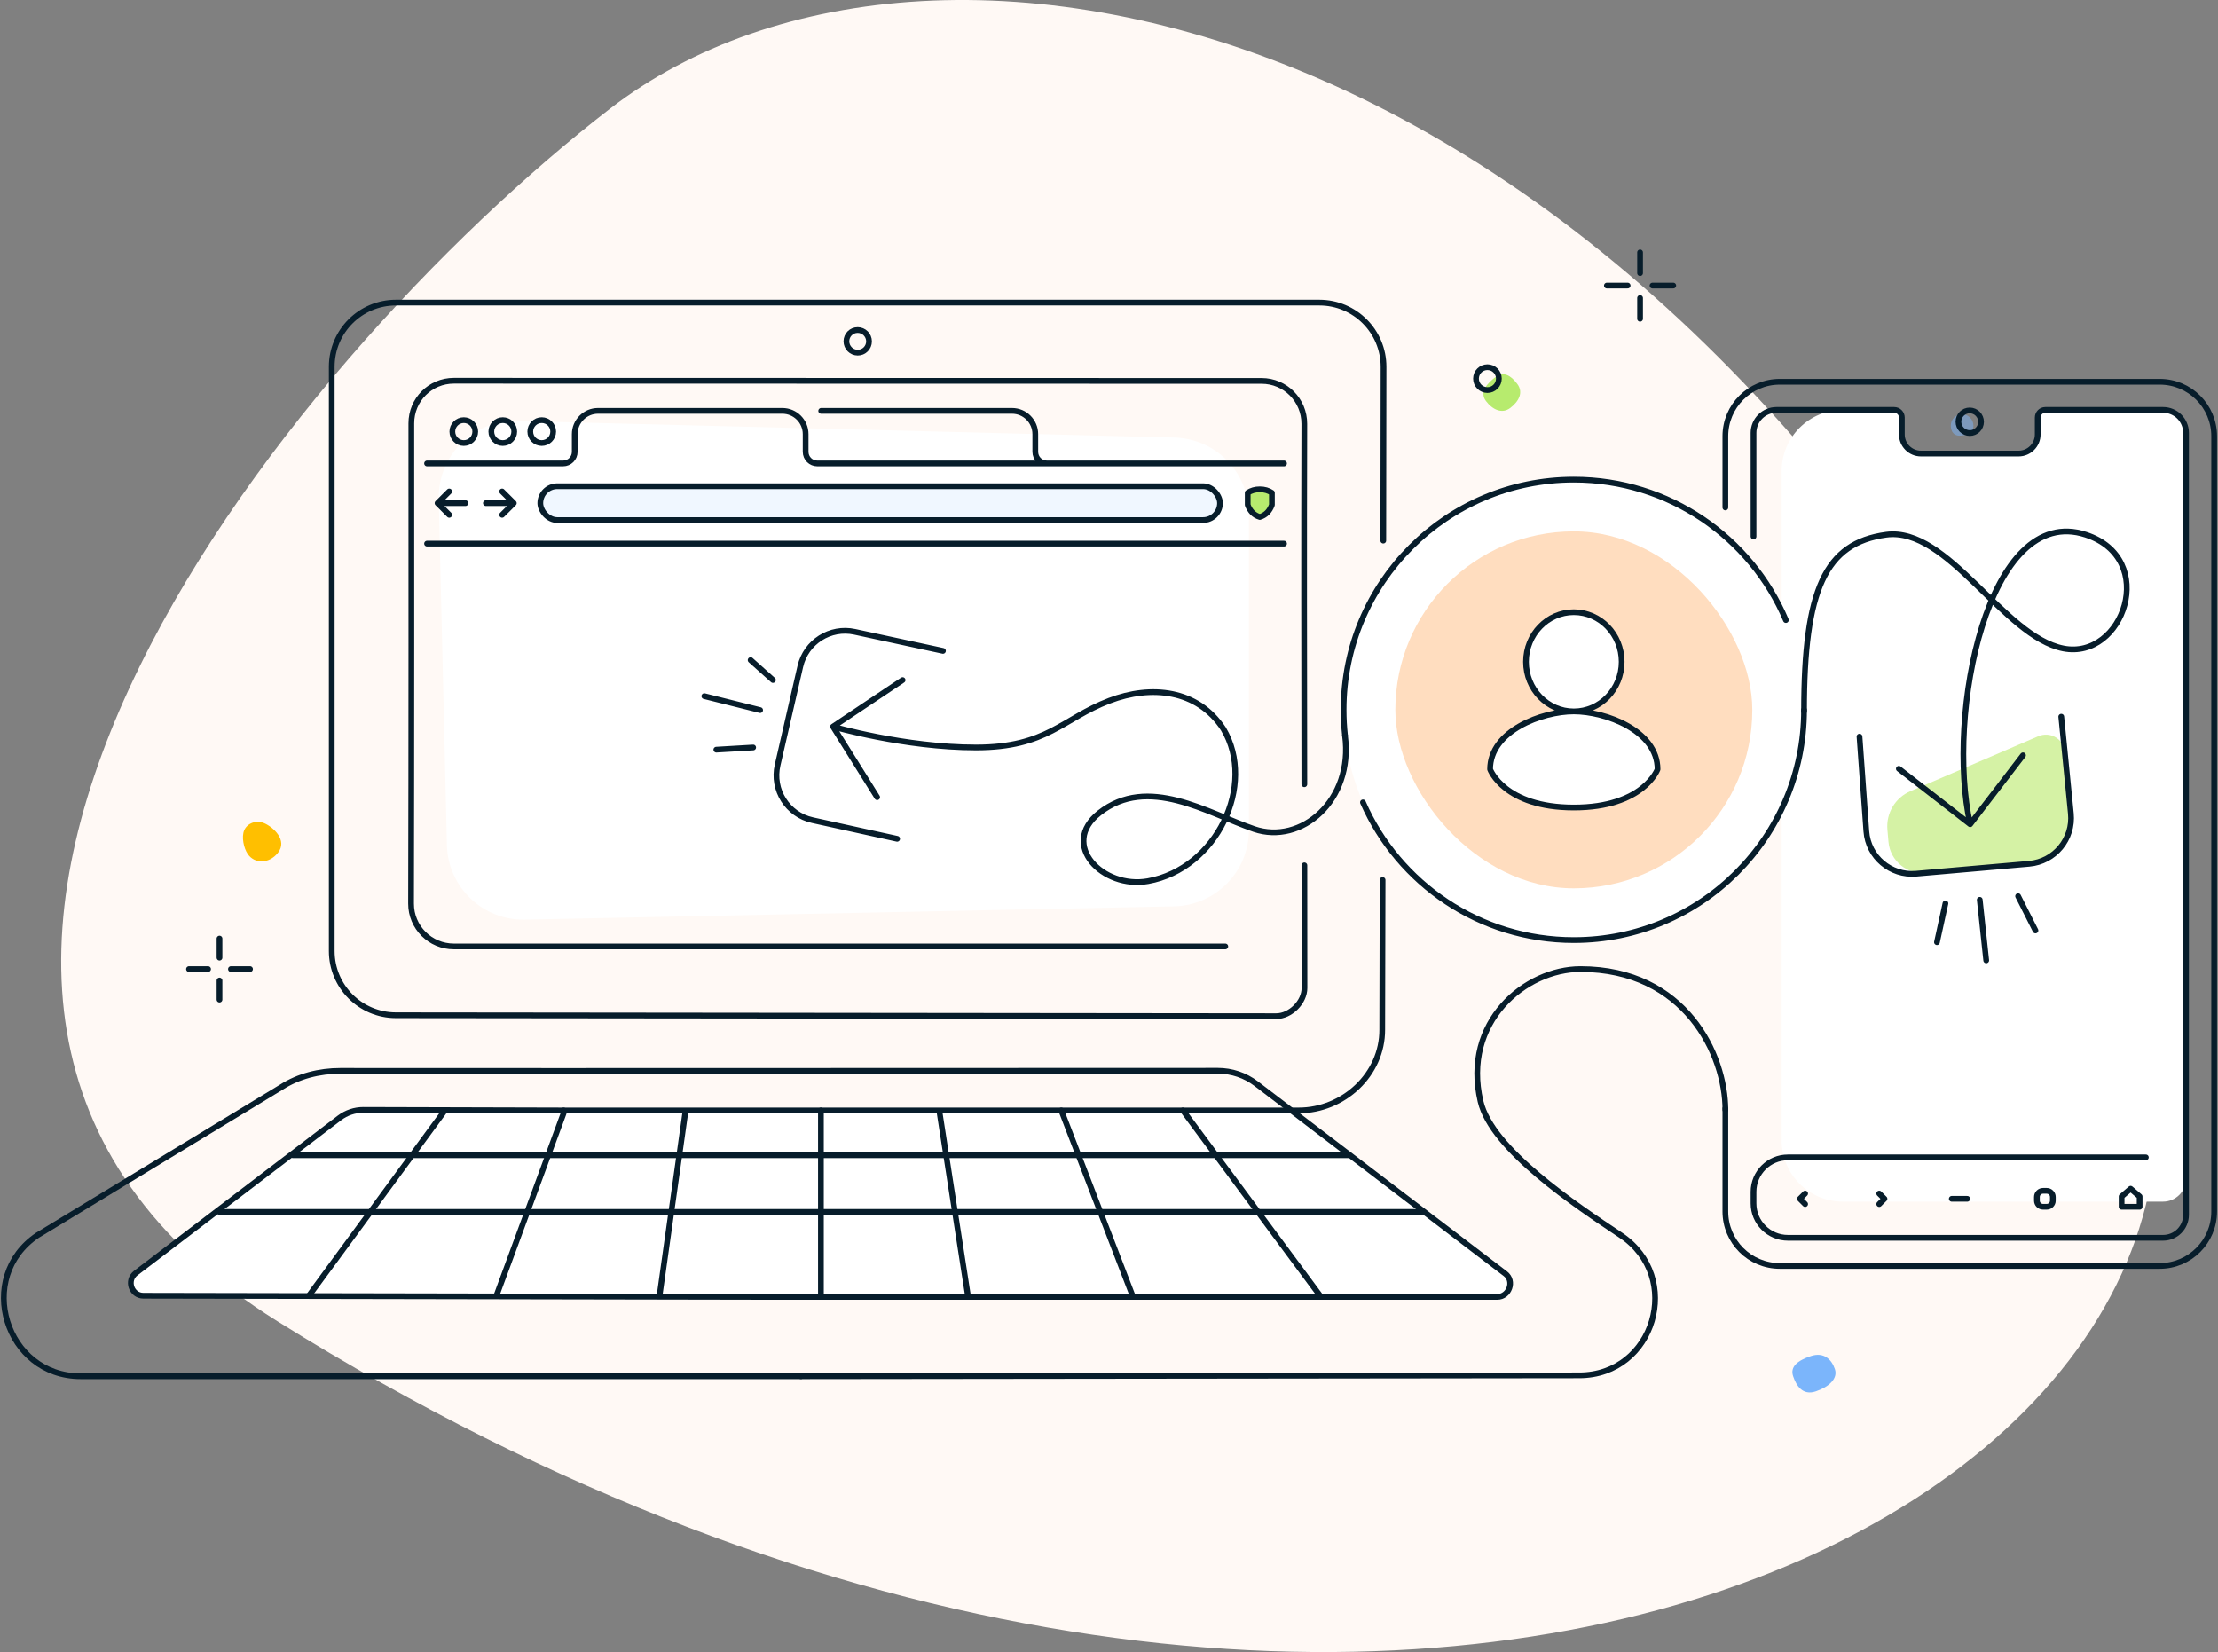
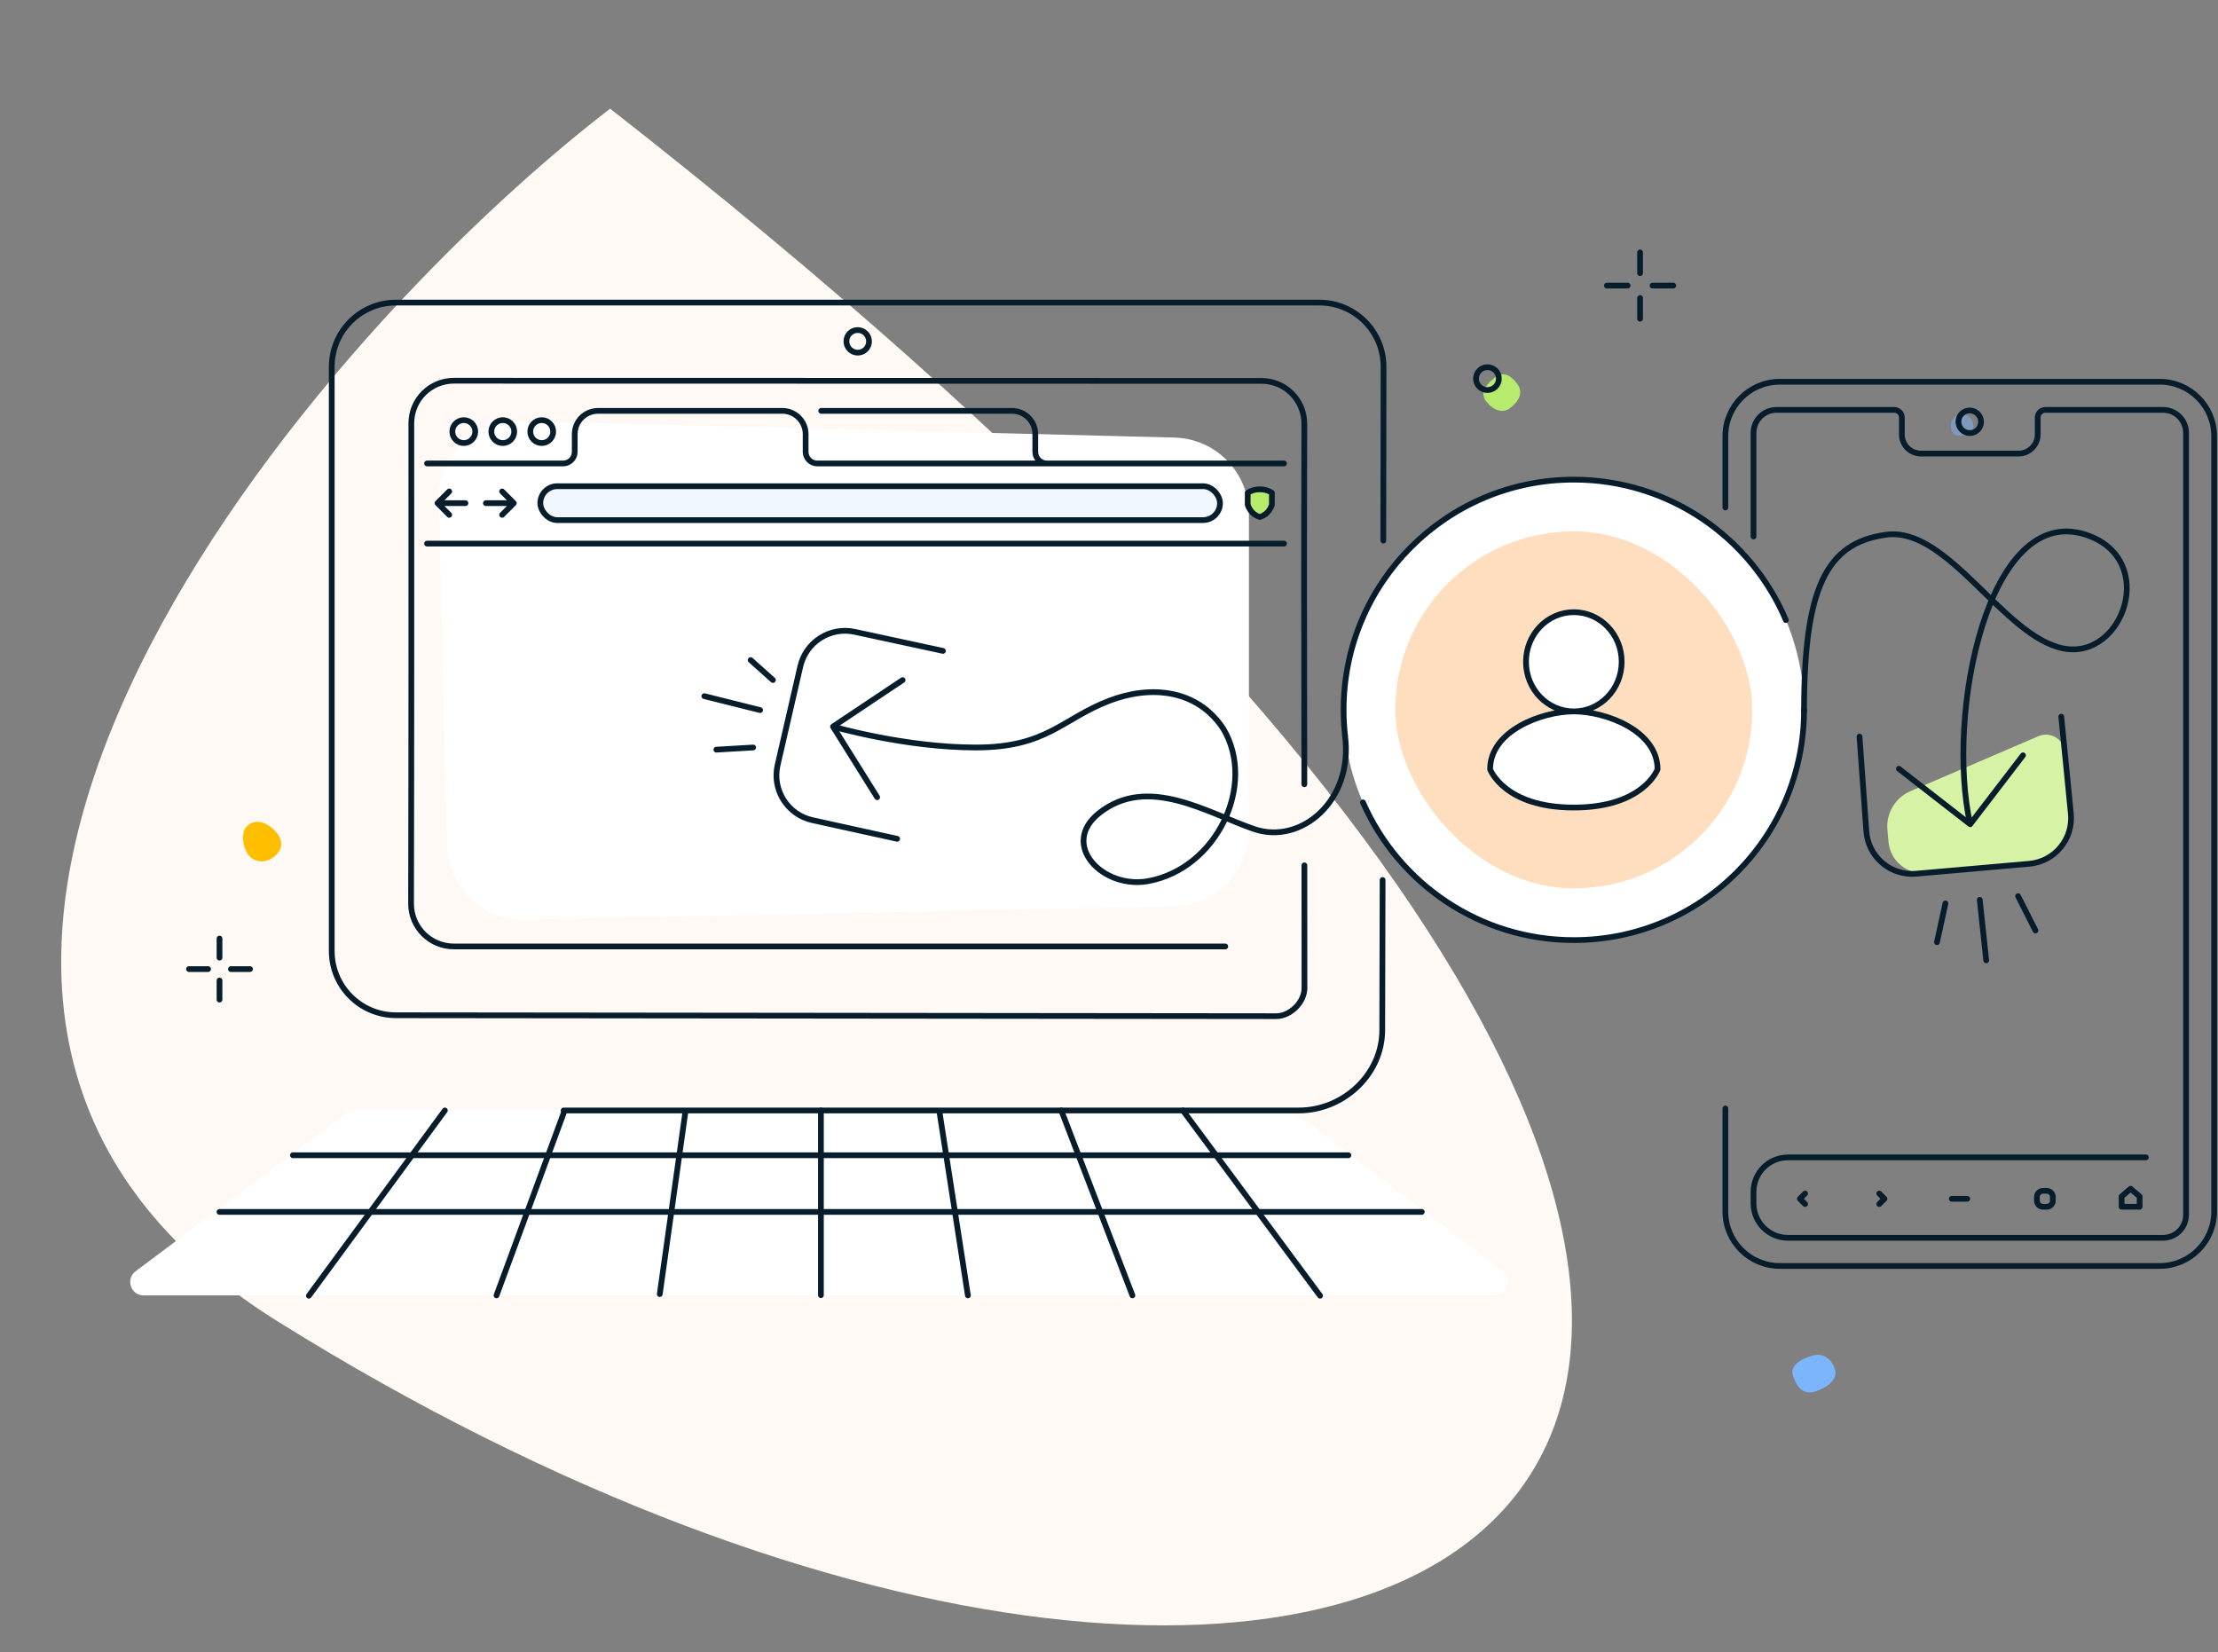
<svg xmlns="http://www.w3.org/2000/svg" width="580" height="432" viewBox="0 0 580 432" fill="none">
  <rect x="0" y="0" width="580" height="432" fill="#808080" stroke="none" />
  <g clip-path="url(#clip0_11969_13622)">
-     <path d="M72.667 345.572C-61.939 261.601 74.534 94.017 159.536 28.409C244.537 -37.199 439.663 0.9 553.954 248.045C618.255 387.089 364.028 527.332 72.667 345.572Z" fill="#FFF9F5" />
+     <path d="M72.667 345.572C-61.939 261.601 74.534 94.017 159.536 28.409C618.255 387.089 364.028 527.332 72.667 345.572Z" fill="#FFF9F5" />
    <path d="M114.733 130.535C114.464 119.109 123.808 109.781 135.234 110.07L307.095 114.419C317.94 114.694 326.589 123.564 326.589 134.413V217.003C326.589 227.889 317.883 236.776 306.999 236.999L137.27 240.486C126.25 240.712 117.125 231.981 116.865 220.962L114.733 130.535Z" fill="white" />
    <path d="M91.886 290.191L330.976 290.192C335.37 290.192 339.641 291.638 343.13 294.308L392.979 332.45C395.637 334.484 394.198 338.73 390.852 338.73H37.549C34.184 338.73 32.758 334.444 35.452 332.428L91.886 290.191Z" fill="white" />
    <path d="M147.383 290.375H339.635C351.295 290.375 361.511 280.939 361.452 269.232L361.544 230.115M320.41 247.488H118.688C112.491 247.488 107.473 242.478 107.49 236.281C107.594 196.933 107.574 135.666 107.561 110.705C107.557 104.521 112.512 99.555 118.697 99.556C181.249 99.559 294.101 99.589 329.9 99.599C336.097 99.6 341.093 104.641 341.074 110.838C340.973 143.931 341.035 170.258 341.08 205.076M361.727 141.369L361.793 95.936C361.807 86.656 354.287 79.125 345.007 79.125L103.537 79.125C94.266 79.125 86.75 86.641 86.75 95.912V248.692C86.75 257.957 94.255 265.469 103.519 265.479L333.72 265.721C337.439 265.721 341.129 262.062 341.114 258.327C341.114 247.219 341.105 240.215 341.092 226.283" stroke="#071D2B" stroke-width="1.5" stroke-miterlimit="10" stroke-linecap="round" stroke-linejoin="round" />
-     <path d="M209.43 359.881L412.954 359.644C432.658 359.644 440.274 333.978 423.817 322.997C412.047 315.144 390.112 300.591 387.162 288.028C382.284 267.249 398.842 253.406 413.305 253.406C440.668 253.406 451.18 275.787 451.18 290.231" stroke="#071D2B" stroke-width="1.5" stroke-miterlimit="10" stroke-linecap="round" stroke-linejoin="round" />
-     <path d="M203.522 339.135H391.508C394.652 339.135 396.153 334.97 393.629 333.059L328.508 283.386C325.615 281.178 322.088 279.992 318.471 279.992C241.937 279.992 165.503 280.08 88.968 280.023C83.522 280.023 78.107 281.37 73.531 284.305L9.798 323.012C-6.541 333.992 1.402 359.881 21.107 359.881H209.425" stroke="#071D2B" stroke-width="1.5" stroke-miterlimit="10" stroke-linecap="round" stroke-linejoin="round" />
-     <path d="M147.377 290.375L94.971 290.232C92.728 290.232 90.558 290.973 88.772 292.322L35.504 332.896C33.009 334.808 34.367 338.824 37.511 338.824L203.515 339.135" stroke="#071D2B" stroke-width="1.5" stroke-miterlimit="10" stroke-linecap="round" stroke-linejoin="round" />
    <path d="M76.59 302.088H352.6" stroke="#071D2B" stroke-width="1.5" stroke-miterlimit="10" stroke-linecap="round" stroke-linejoin="round" />
    <path d="M371.784 316.906C249.009 316.906 180.174 316.906 57.398 316.906" stroke="#071D2B" stroke-width="1.5" stroke-miterlimit="10" stroke-linecap="round" stroke-linejoin="round" />
    <path d="M214.668 338.677V290.375" stroke="#071D2B" stroke-width="1.5" stroke-miterlimit="10" stroke-linecap="round" stroke-linejoin="round" />
    <path d="M116.333 290.375L80.769 338.823" stroke="#071D2B" stroke-width="1.5" stroke-miterlimit="10" stroke-linecap="round" stroke-linejoin="round" />
    <path d="M147.379 291.115L129.836 338.735" stroke="#071D2B" stroke-width="1.5" stroke-miterlimit="10" stroke-linecap="round" stroke-linejoin="round" />
    <path d="M179.18 291.115L172.527 338.394" stroke="#071D2B" stroke-width="1.5" stroke-miterlimit="10" stroke-linecap="round" stroke-linejoin="round" />
    <path d="M309.316 290.375L345.199 338.823" stroke="#071D2B" stroke-width="1.5" stroke-miterlimit="10" stroke-linecap="round" stroke-linejoin="round" />
    <path d="M277.523 290.375L296.125 338.734" stroke="#071D2B" stroke-width="1.5" stroke-miterlimit="10" stroke-linecap="round" stroke-linejoin="round" />
    <path d="M245.727 291.115L253.099 338.735" stroke="#071D2B" stroke-width="1.5" stroke-miterlimit="10" stroke-linecap="round" stroke-linejoin="round" />
    <path d="M227.247 89.273C227.247 87.639 225.923 86.31 224.29 86.303C222.656 86.297 221.332 87.616 221.332 89.249C221.332 90.883 222.656 92.212 224.29 92.219C225.923 92.225 227.247 90.906 227.247 89.273Z" stroke="#071D2B" stroke-width="1.5" stroke-miterlimit="10" stroke-linecap="round" stroke-linejoin="round" />
    <path d="M111.672 121.189H147.249C148.93 121.189 150.292 119.826 150.292 118.145V113.525C150.292 110.164 153.018 107.438 156.379 107.438H204.583C207.945 107.438 210.67 110.164 210.67 113.525V118.145C210.67 119.826 212.032 121.189 213.713 121.189H335.768M111.672 142.151H335.768M214.739 107.438H264.638C267.999 107.438 270.724 110.164 270.724 113.525V118.145C270.724 119.826 272.087 121.189 273.767 121.189H277.837" stroke="#071D2B" stroke-width="1.5" stroke-linecap="round" />
    <path d="M121.281 115.854C122.935 115.854 124.276 114.512 124.276 112.857C124.276 111.201 122.935 109.859 121.281 109.859C119.626 109.859 118.285 111.201 118.285 112.857C118.285 114.512 119.626 115.854 121.281 115.854Z" stroke="#071D2B" stroke-width="1.5" stroke-miterlimit="10" stroke-linecap="round" stroke-linejoin="round" />
    <path d="M131.476 115.854C133.13 115.854 134.471 114.512 134.471 112.857C134.471 111.201 133.13 109.859 131.476 109.859C129.822 109.859 128.48 111.201 128.48 112.857C128.48 114.512 129.822 115.854 131.476 115.854Z" stroke="#071D2B" stroke-width="1.5" stroke-miterlimit="10" stroke-linecap="round" stroke-linejoin="round" />
    <path d="M141.66 115.854C143.314 115.854 144.655 114.512 144.655 112.857C144.655 111.201 143.314 109.859 141.66 109.859C140.005 109.859 138.664 111.201 138.664 112.857C138.664 114.512 140.005 115.854 141.66 115.854Z" stroke="#071D2B" stroke-width="1.5" stroke-miterlimit="10" stroke-linecap="round" stroke-linejoin="round" />
    <path d="M127.062 131.569H134.361M134.361 131.569L131.302 128.51M134.361 131.569L131.302 134.628" stroke="#071D2B" stroke-width="1.5" stroke-linecap="round" stroke-linejoin="round" />
    <path d="M121.711 131.57L114.413 131.57M114.413 131.57L117.472 134.629M114.413 131.57L117.472 128.511" stroke="#071D2B" stroke-width="1.5" stroke-linecap="round" stroke-linejoin="round" />
    <rect x="141.289" y="127.139" width="177.738" height="8.861" rx="4.43" fill="#F0F7FF" stroke="#071D2B" stroke-width="1.5" />
    <path fill-rule="evenodd" clip-rule="evenodd" d="M329.435 127.952C330.641 127.952 331.696 128.254 332.601 128.857V132.022C331.998 133.68 330.942 134.735 329.435 135.188C327.928 134.735 326.872 133.68 326.269 132.022V128.857C327.174 128.254 328.229 127.952 329.435 127.952Z" fill="#B7EB6E" stroke="#071D2B" stroke-width="1.5" stroke-linejoin="round" />
-     <path d="M571.635 308.214V113.184C571.635 109.87 568.949 107.184 565.635 107.184H534.847C533.743 107.184 532.847 108.079 532.847 109.184V113.606C532.847 116.368 530.609 118.606 527.847 118.606H502.32C499.559 118.606 497.32 116.368 497.32 113.606V109.184C497.32 108.079 496.425 107.184 495.32 107.184H481.891C473.054 107.184 465.891 114.347 465.891 123.184V298.214C465.891 307.051 473.054 314.214 481.891 314.214H565.635C568.949 314.214 571.635 311.528 571.635 308.214Z" fill="white" />
    <path opacity="0.5" d="M516.04 111.297C516.04 109.664 514.716 108.334 513.083 108.328C511.449 108.321 510.125 109.64 510.125 111.274C510.125 112.907 510.979 114.193 513.083 113.887C515.436 113.544 516.04 112.931 516.04 111.297Z" fill="#7BB5FB" />
    <path d="M518.04 110.297C518.04 108.664 516.716 107.334 515.083 107.328C513.449 107.321 512.125 108.64 512.125 110.274C512.125 111.907 513.449 113.237 515.083 113.243C516.716 113.25 518.04 111.931 518.04 110.297Z" stroke="#071D2B" stroke-width="1.5" stroke-miterlimit="10" stroke-linecap="round" stroke-linejoin="round" />
    <path d="M561.13 302.651H467.539C462.568 302.651 458.539 306.68 458.539 311.651V314.675C458.539 319.645 462.569 323.675 467.539 323.675H565.642C568.956 323.675 571.642 320.989 571.642 317.675V113.184C571.642 109.87 568.956 107.184 565.642 107.184H534.854C533.749 107.184 532.854 108.079 532.854 109.184V113.606C532.854 116.368 530.615 118.606 527.854 118.606H502.327C499.566 118.606 497.327 116.368 497.327 113.606V109.184C497.327 108.079 496.432 107.184 495.327 107.184H464.539C461.225 107.184 458.539 109.87 458.539 113.184V140.282" stroke="#071D2B" stroke-width="1.5" stroke-linecap="round" stroke-linejoin="round" />
    <path d="M472.036 314.85L470.66 313.474L472.036 312.098M491.413 314.85L492.789 313.474L491.413 312.098M510.382 313.474H514.431M554.793 315.559V312.866L557.149 310.844L559.506 312.866V315.559H554.793ZM535.213 311.389H534.243C533.36 311.389 532.643 312.105 532.643 312.989V313.959C532.643 314.843 533.36 315.559 534.243 315.559H535.213C536.097 315.559 536.813 314.843 536.813 313.959V312.989C536.813 312.105 536.097 311.389 535.213 311.389Z" stroke="#071D2B" stroke-width="1.5" stroke-linecap="round" stroke-linejoin="round" />
    <path d="M451.176 132.7V114.062C451.176 106.199 457.55 99.825 465.413 99.825H564.759C572.622 99.825 578.996 106.199 578.996 114.062V316.796C578.996 324.659 572.622 331.034 564.759 331.034H465.413C457.55 331.034 451.176 324.659 451.176 316.796V289.861" stroke="#071D2B" stroke-width="1.5" stroke-linecap="round" stroke-linejoin="round" />
    <circle cx="411.551" cy="185.622" r="60.203" fill="white" />
    <rect x="364.879" y="138.951" width="93.342" height="93.342" rx="46.671" fill="#FFDDBF" />
    <path d="M471.754 185.622C471.754 218.872 444.8 245.826 411.551 245.826C386.909 245.826 365.725 231.021 356.409 209.821M351.716 192.323C351.473 190.123 351.348 187.887 351.348 185.622C351.348 152.373 378.301 125.419 411.551 125.419C436.468 125.419 457.85 140.557 467.001 162.137" stroke="#071D2B" stroke-width="1.5" stroke-linecap="round" />
    <path fill-rule="evenodd" clip-rule="evenodd" d="M411.551 186.027C403.2 186.027 389.656 191.099 389.656 201.163C389.656 201.163 393.305 211.165 411.551 211.165C429.796 211.165 433.445 201.163 433.445 201.163C433.445 191.097 419.902 186.027 411.551 186.027ZM411.551 186.027C418.46 186.027 424.062 180.217 424.062 173.054C424.062 165.886 418.46 160.078 411.551 160.078C404.641 160.078 399.04 165.887 399.04 173.052C399.04 180.217 404.641 186.027 411.551 186.027Z" fill="white" stroke="#071D2B" stroke-width="1.5" stroke-linejoin="round" />
    <path d="M530.129 225.609L503.697 228.277C498.705 228.781 494.266 225.107 493.827 220.109L493.55 216.948C493.173 212.648 495.598 208.591 499.565 206.887L533.031 192.51C536.097 191.193 539.569 193.192 539.968 196.506L541.73 211.119C542.601 218.345 537.37 224.878 530.129 225.609Z" fill="#D5F2A5" />
    <path d="M217.829 189.996C217.829 189.996 236.575 195.463 255.196 195.463C273.817 195.463 277.751 187.947 290.145 183.215C300.962 179.085 313.142 180.238 319.909 190.594C328.606 205.239 318.155 227.176 300.2 230.414C288.35 232.549 277.022 220.814 287.458 212.589C300.2 202.547 315.695 212.589 327.942 216.786C340.188 220.983 353.986 209.393 351.709 192.324M217.829 189.996L229.373 208.461M217.829 189.996L236.03 177.838M471.754 186C471.754 154.155 477.317 141.978 493.219 139.824C509.409 137.631 523.844 166.449 539.549 169.561C555.254 172.673 564.563 146.093 545.439 139.824C519.864 131.44 508.794 186.752 515.191 215.528M515.191 215.528L496.546 201.028M515.191 215.528L529.007 197.51M486.253 192.618L488.04 217.38C488.523 224.062 494.384 229.055 501.059 228.47L530.63 225.874C537.285 225.29 542.181 219.384 541.523 212.736L539.013 187.408M246.578 170.202L223.507 165.219C217.091 163.834 210.752 167.861 209.28 174.257L203.342 200.055C201.846 206.558 205.941 213.032 212.458 214.466L234.599 219.339M198.77 185.685L184.18 182.038M196.947 195.463L187.322 196.03M202.117 177.817L196.289 172.605M517.698 235.292L519.388 251.128M508.725 236.242L506.507 246.377M527.728 234.341L532.268 243.315" stroke="#071D2B" stroke-width="1.5" stroke-miterlimit="10" stroke-linecap="round" stroke-linejoin="round" />
    <path d="M473.505 354.611C470.035 355.778 468.065 357.395 468.892 359.856C469.72 362.317 471.346 365.003 474.817 363.836C478.288 362.668 480.646 360.472 479.819 358.011C478.991 355.55 476.976 353.443 473.505 354.611Z" fill="#7BB5FB" />
    <path d="M396.754 100.379C394.985 98.037 393.107 97.063 391.019 98.639C388.932 100.216 386.799 102.515 388.567 104.857C390.336 107.199 392.824 108.268 394.911 106.692C396.998 105.116 398.523 102.721 396.754 100.379Z" fill="#B7EB6E" />
    <path d="M69.156 215.282C66.932 214.309 64.637 215.328 63.87 217.083C63.102 218.838 63.736 221.778 64.774 223.306C66.56 225.936 70.334 225.925 72.656 223.033C75.333 219.698 71.38 216.254 69.156 215.282Z" fill="#FFBF00" />
    <path d="M57.4 245.43V250.416M57.4 256.399V261.385M65.378 253.407H60.392M54.408 253.407H49.422" stroke="#071D2B" stroke-width="1.5" stroke-miterlimit="10" stroke-linecap="round" stroke-linejoin="round" />
    <path d="M428.873 66V71.423M428.873 77.931V83.354M437.55 74.677H432.127M425.619 74.677H420.195" stroke="#071D2B" stroke-width="1.5" stroke-miterlimit="10" stroke-linecap="round" stroke-linejoin="round" />
    <path d="M388.961 101.997C390.613 101.997 391.952 100.658 391.952 99.005C391.952 97.353 390.613 96.014 388.961 96.014C387.308 96.014 385.969 97.353 385.969 99.005C385.969 100.658 387.308 101.997 388.961 101.997Z" stroke="#071D2B" stroke-width="1.5" stroke-miterlimit="10" stroke-linecap="round" stroke-linejoin="round" />
  </g>
  <defs>
    <clipPath id="clip0_11969_13622">
      <rect width="580" height="432" fill="white" />
    </clipPath>
  </defs>
</svg>